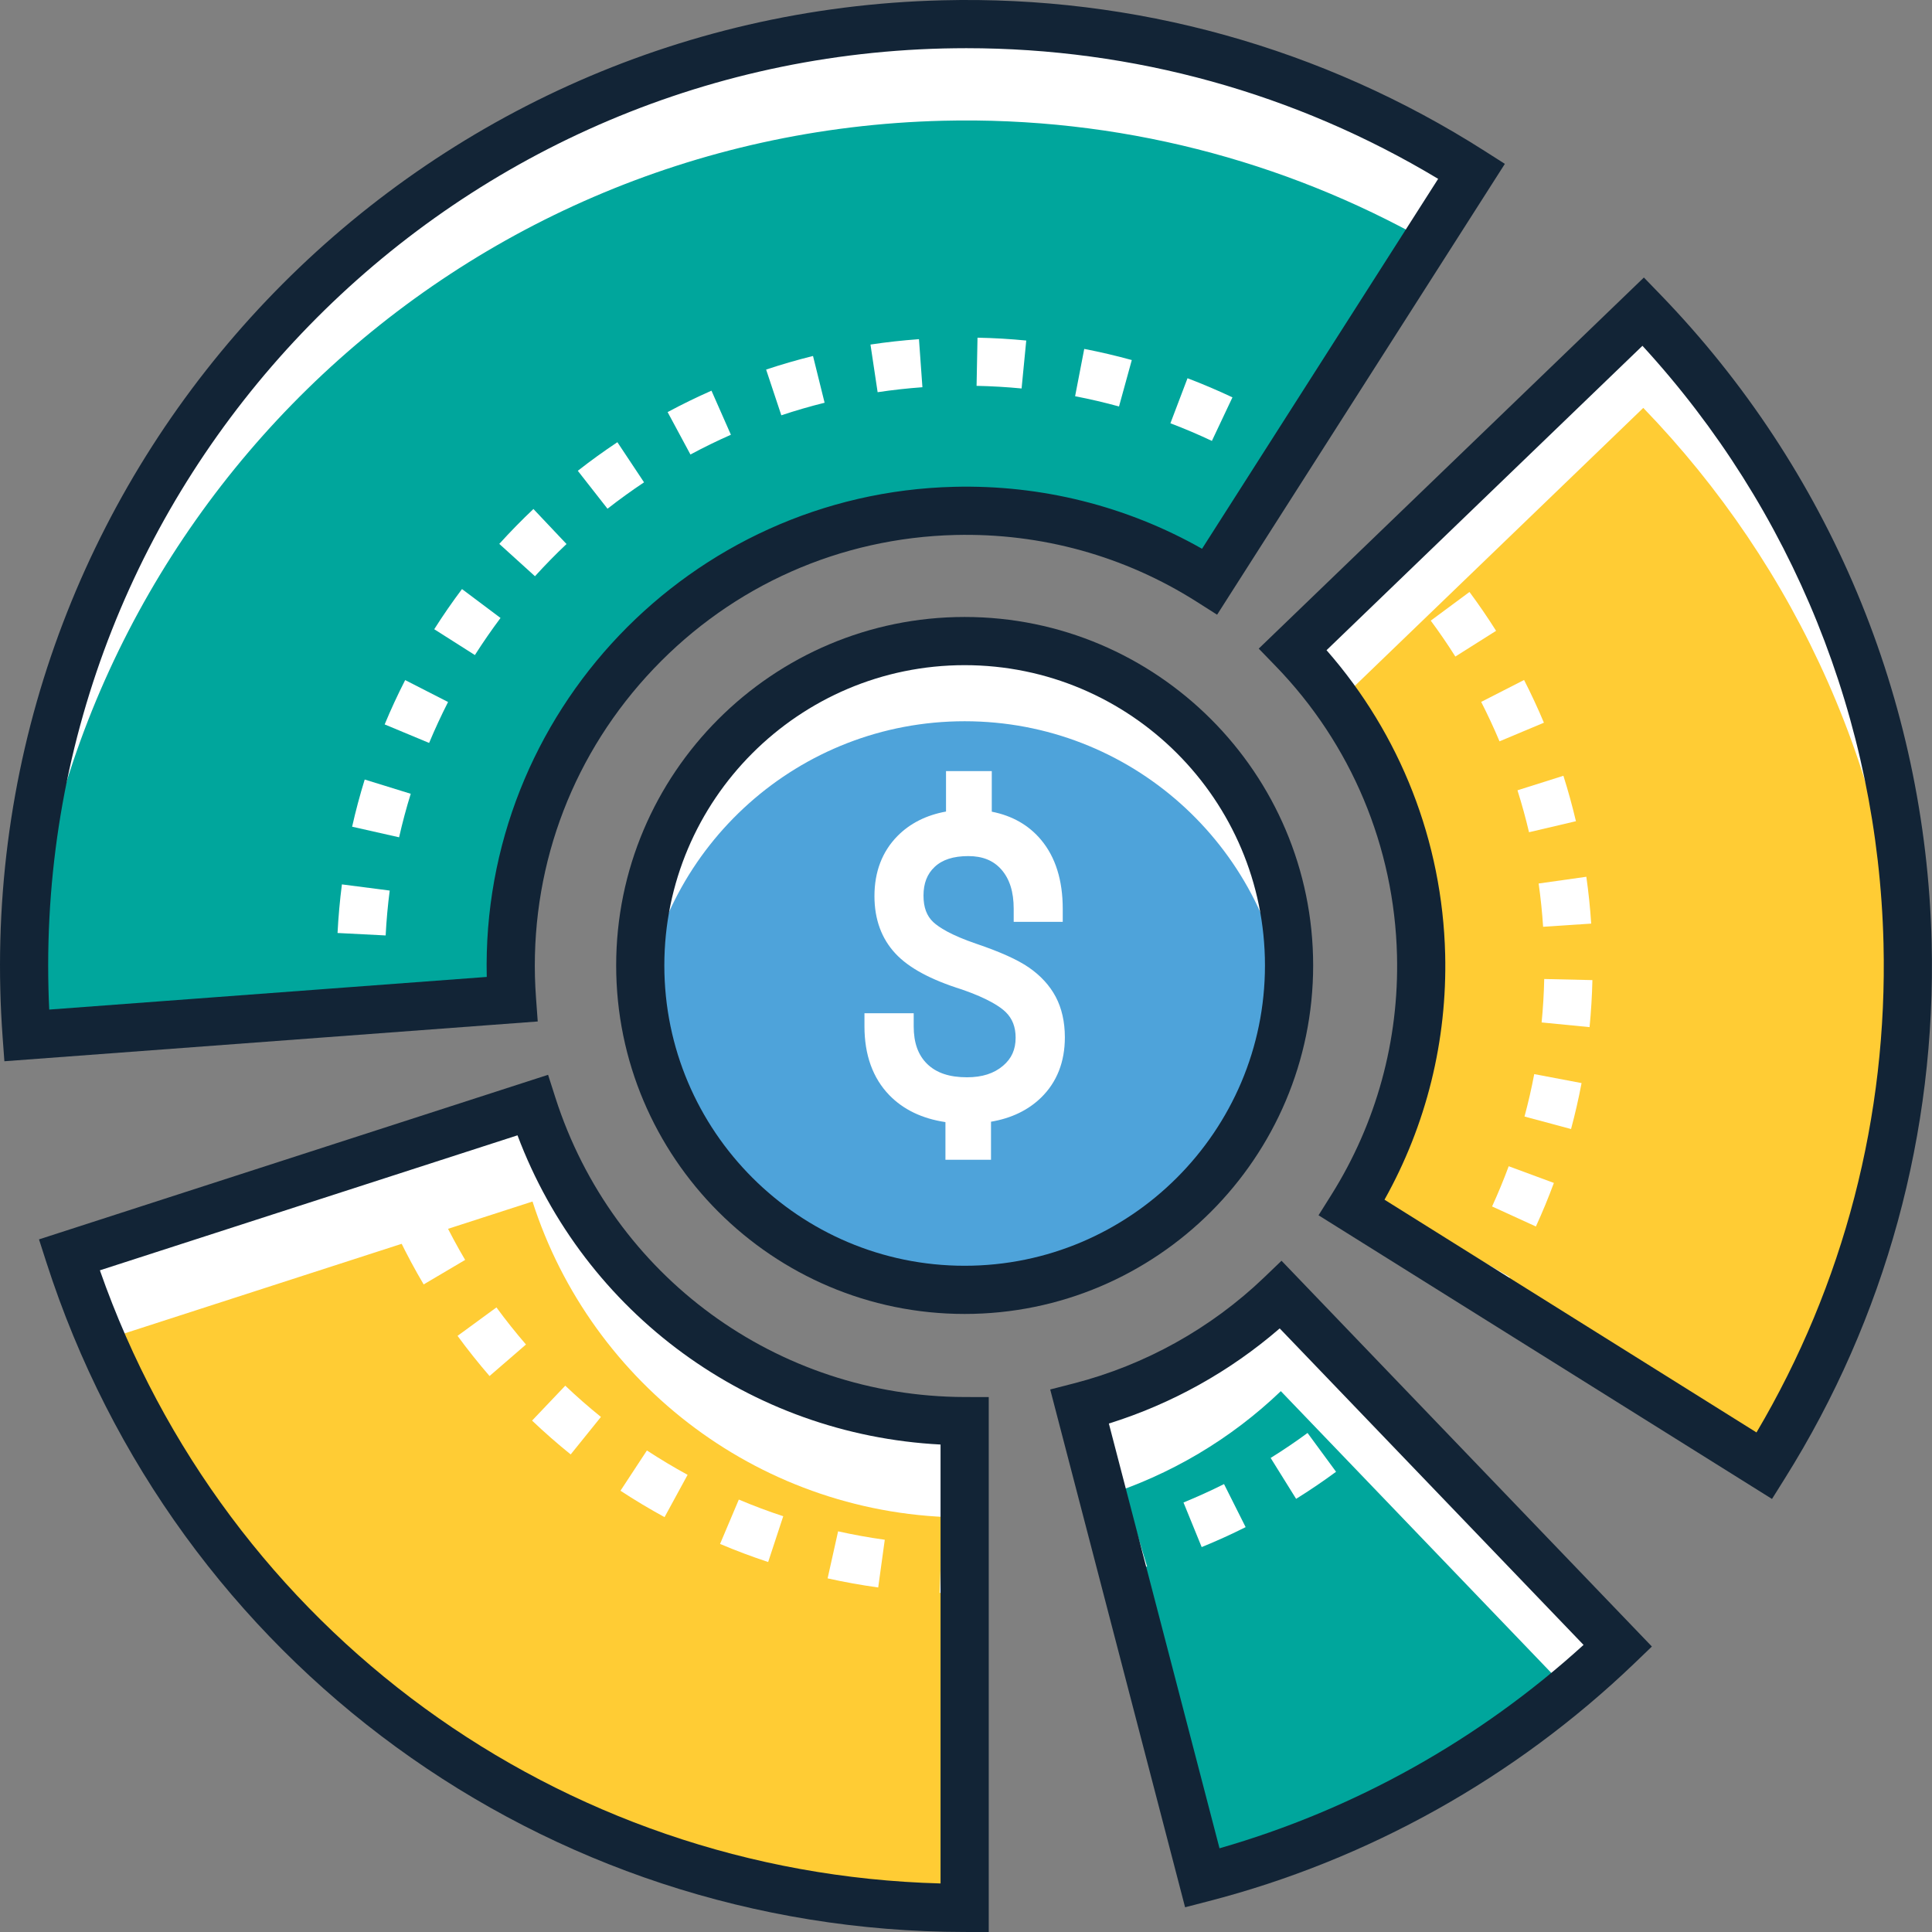
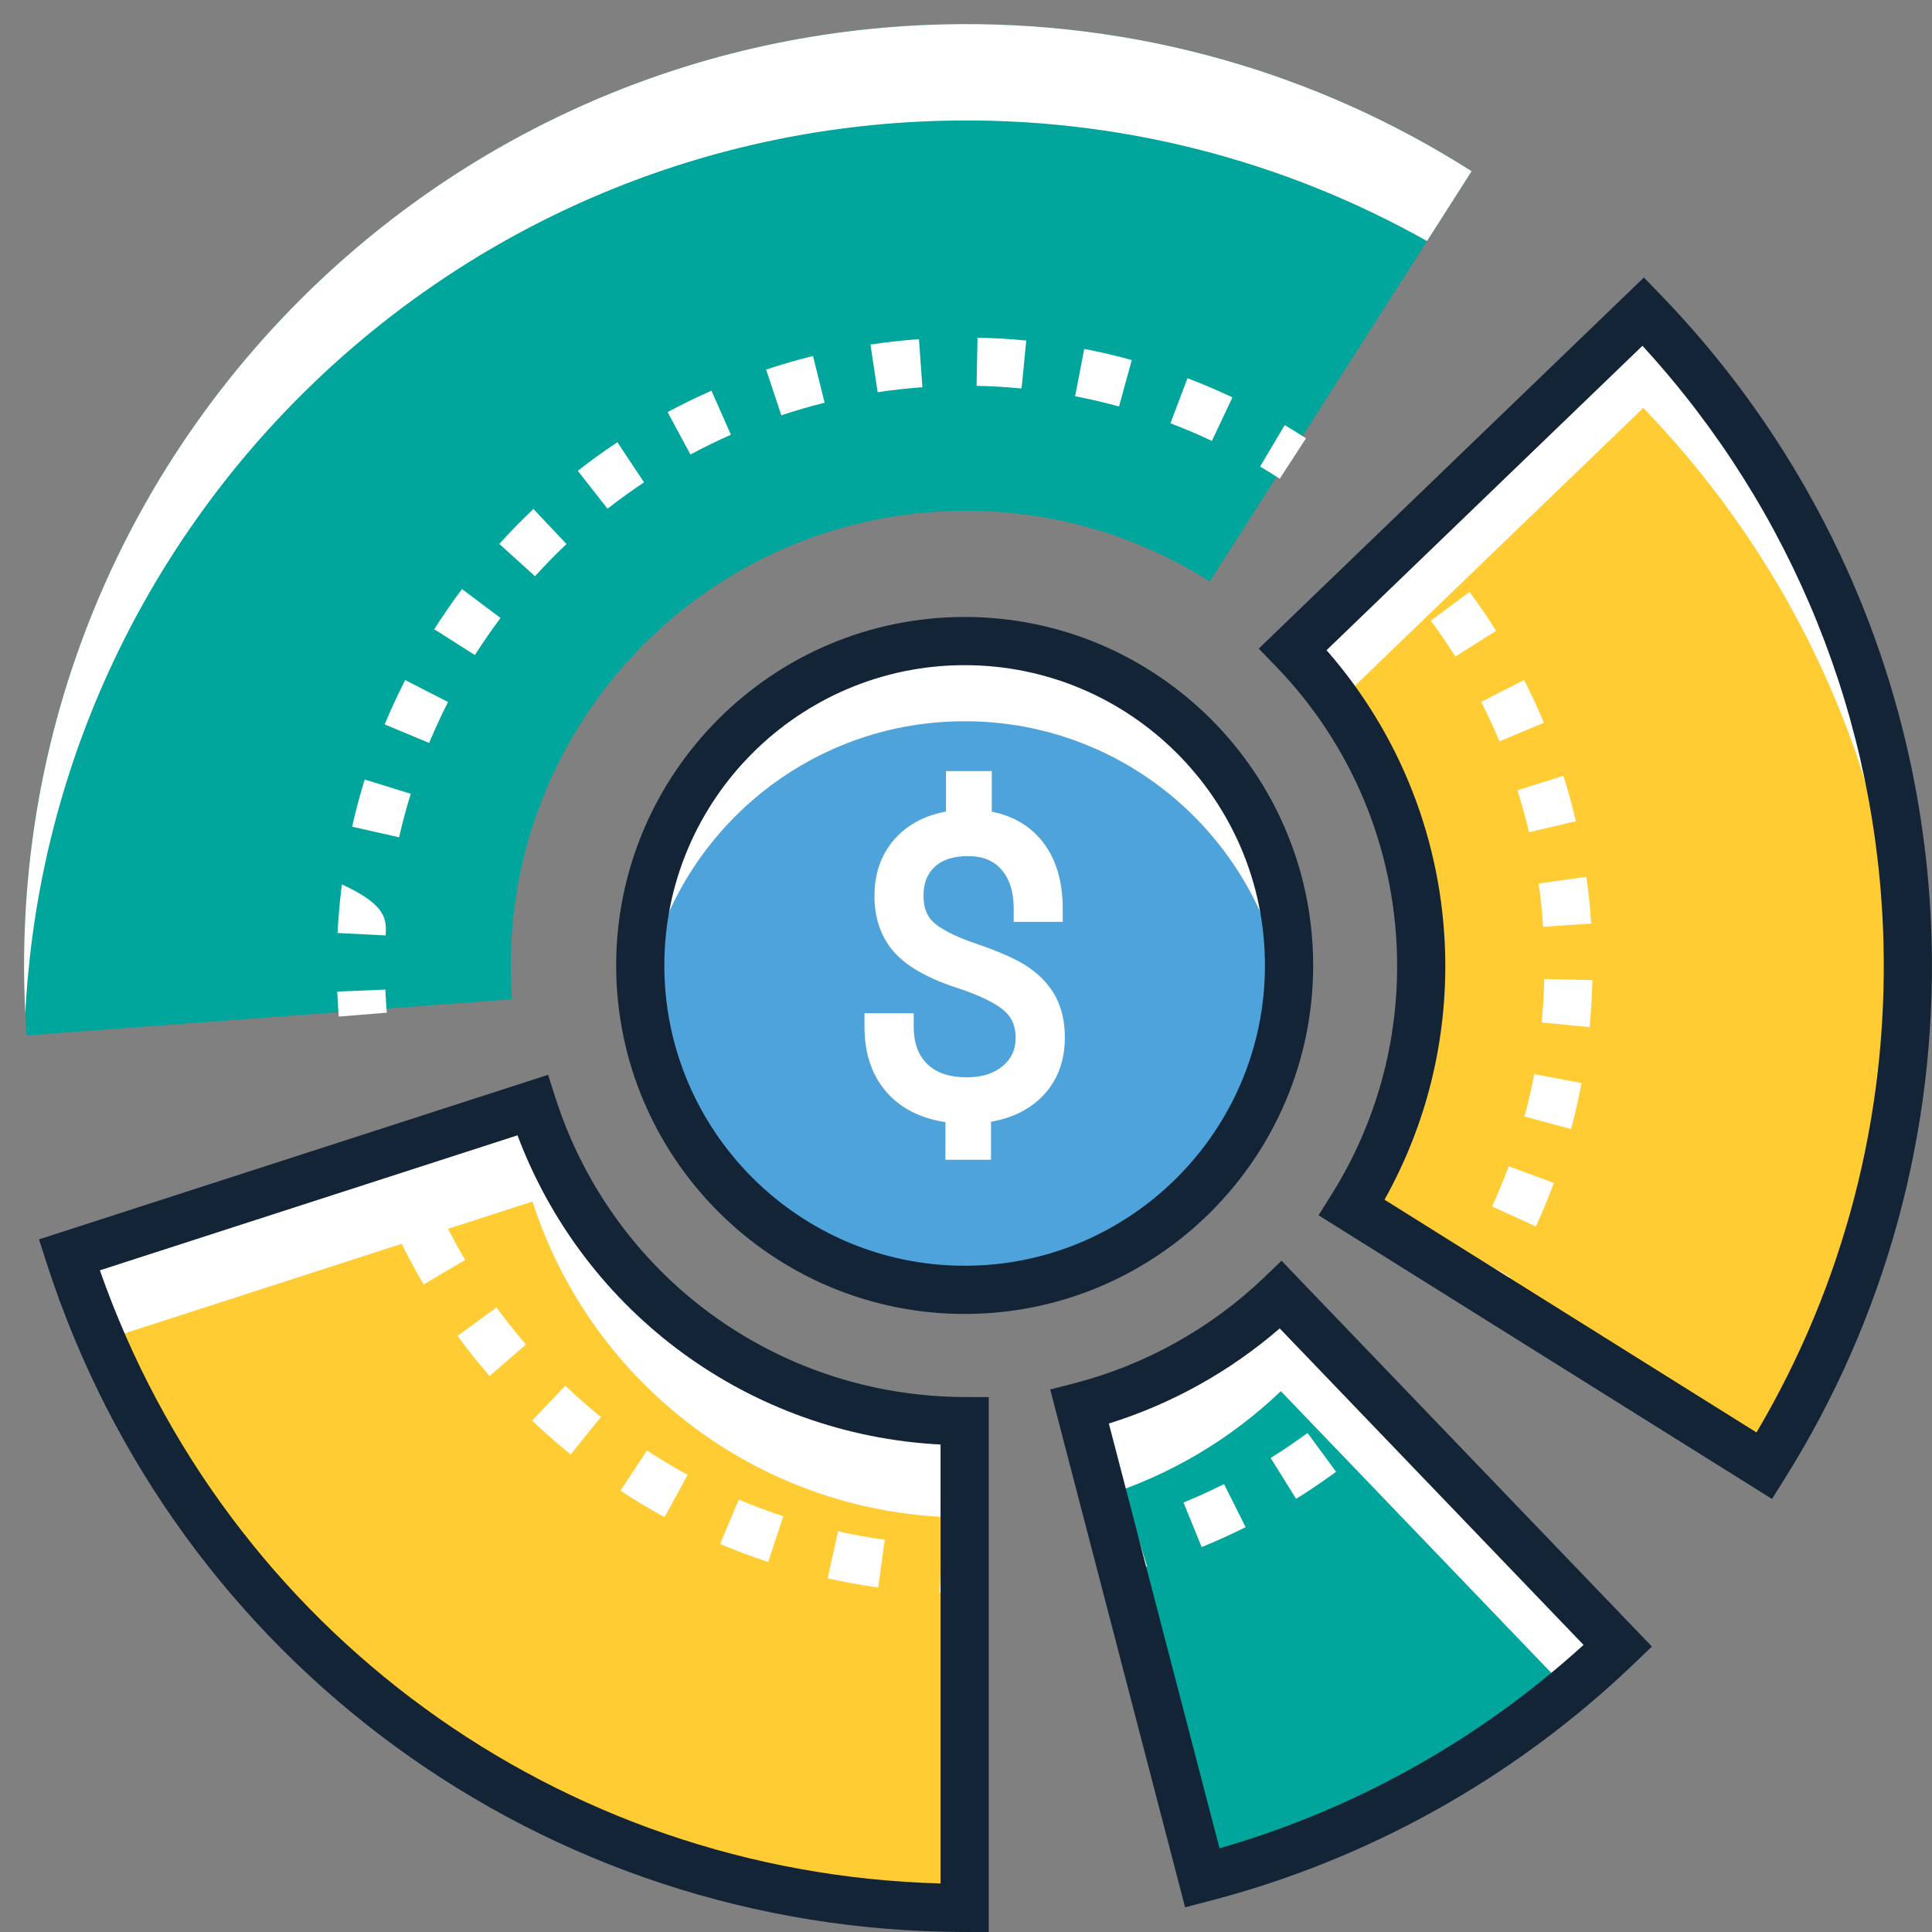
<svg xmlns="http://www.w3.org/2000/svg" width="70" height="70" viewBox="0 0 70 70" fill="none">
  <rect x="0" y="0" width="70" height="70" fill="#808080" stroke="none" />
  <g id="Group">
    <g id="Group_2">
      <g id="Group_3">
        <g id="Group_4">
          <g id="Group_5">
            <path id="Vector" d="M34.951 46.734C41.443 46.734 46.705 41.472 46.705 34.98C46.705 28.489 41.443 23.226 34.951 23.226C28.46 23.226 23.197 28.489 23.197 34.98C23.197 41.472 28.46 46.734 34.951 46.734Z" fill="#4EA3DA" />
          </g>
          <g id="Group_6">
            <path id="Vector_2" d="M34.951 26.132C40.95 26.132 45.896 30.628 46.612 36.433C46.67 35.957 46.704 35.473 46.704 34.98C46.704 28.489 41.442 23.227 34.951 23.227C28.459 23.227 23.197 28.489 23.197 34.98C23.197 35.473 23.231 35.957 23.289 36.433C24.006 30.627 28.952 26.132 34.951 26.132Z" fill="white" />
          </g>
          <g id="Group_7">
            <path id="Vector_3" d="M34.951 47.607C27.989 47.607 22.325 41.943 22.325 34.98C22.325 28.018 27.989 22.354 34.951 22.354C41.913 22.354 47.578 28.018 47.578 34.98C47.578 41.942 41.913 47.607 34.951 47.607ZM34.951 24.1C28.951 24.1 24.07 28.981 24.07 34.98C24.07 40.98 28.951 45.861 34.951 45.861C40.951 45.861 45.832 40.98 45.832 34.98C45.832 28.98 40.951 24.1 34.951 24.1Z" fill="#122436" />
          </g>
          <g id="Group_8">
            <path id="Vector_4" d="M38.251 36.117C38.032 35.704 37.702 35.345 37.271 35.049C36.862 34.769 36.243 34.49 35.378 34.196C34.447 33.88 34.015 33.595 33.816 33.411C33.576 33.188 33.46 32.874 33.46 32.45C33.46 32.006 33.592 31.665 33.864 31.41C34.145 31.146 34.544 31.018 35.084 31.018C35.601 31.018 35.992 31.177 36.279 31.502C36.581 31.845 36.728 32.312 36.728 32.927V33.401H38.505V32.927C38.505 31.893 38.242 31.054 37.722 30.432C37.276 29.897 36.676 29.555 35.934 29.409V27.939H34.276V29.404C33.562 29.533 32.971 29.831 32.516 30.292C31.964 30.853 31.683 31.585 31.683 32.468C31.683 33.309 31.94 34.009 32.445 34.55C32.928 35.068 33.715 35.494 34.852 35.851C35.812 36.184 36.245 36.48 36.439 36.67C36.681 36.907 36.798 37.21 36.798 37.596C36.798 38.027 36.653 38.35 36.342 38.615C36.011 38.896 35.584 39.032 35.035 39.032C34.4 39.032 33.929 38.875 33.595 38.55C33.265 38.228 33.105 37.782 33.105 37.185V36.711H31.321V37.185C31.321 38.224 31.624 39.062 32.221 39.679C32.728 40.202 33.411 40.53 34.255 40.656V42.021H35.906V40.642C36.648 40.516 37.258 40.221 37.725 39.764C38.294 39.207 38.582 38.473 38.582 37.583C38.581 37.024 38.47 36.531 38.251 36.117Z" fill="white" />
          </g>
        </g>
        <g id="Group_9">
          <g id="Group_10">
            <path id="Vector_5" d="M34.951 69.126V51.489C27.655 51.472 21.427 46.695 19.294 40.042L2.511 45.468C6.939 59.232 19.846 69.112 34.951 69.126Z" fill="#FFCC34" />
          </g>
          <g id="Group_11">
            <g id="Group_12">
              <path id="Vector_6" d="M34.951 57.731C34.647 57.731 34.345 57.725 34.044 57.713L34.112 55.969C34.39 55.98 34.67 55.985 34.951 55.985L34.951 57.731Z" fill="white" />
            </g>
            <g id="Group_13">
              <path id="Vector_7" d="M31.819 57.517C31.206 57.432 30.59 57.322 29.986 57.187L30.366 55.483C30.923 55.607 31.492 55.71 32.057 55.788L31.819 57.517ZM27.832 56.595C27.245 56.401 26.659 56.181 26.089 55.94L26.769 54.332C27.295 54.555 27.836 54.758 28.378 54.936L27.832 56.595ZM24.078 54.969C23.536 54.673 22.999 54.352 22.481 54.012L23.439 52.553C23.917 52.866 24.413 53.163 24.913 53.436L24.078 54.969ZM20.677 52.697C20.196 52.309 19.726 51.897 19.278 51.471L20.481 50.206C20.894 50.599 21.329 50.98 21.773 51.338L20.677 52.697ZM17.737 49.856C17.333 49.389 16.943 48.899 16.578 48.401L17.987 47.37C18.324 47.83 18.684 48.282 19.057 48.714L17.737 49.856ZM15.35 46.537C15.037 46.007 14.741 45.455 14.47 44.898L16.041 44.136C16.29 44.65 16.564 45.159 16.853 45.649L15.35 46.537Z" fill="white" />
            </g>
            <g id="Group_14">
              <path id="Vector_8" d="M13.594 42.838C13.49 42.554 13.391 42.268 13.298 41.98L14.959 41.444C15.045 41.71 15.136 41.974 15.233 42.236L13.594 42.838Z" fill="white" />
            </g>
          </g>
          <g id="Group_15">
            <path id="Vector_9" d="M19.294 40.042L2.511 45.468C2.853 46.529 3.251 47.565 3.69 48.577L19.294 43.533C21.427 50.187 27.655 54.962 34.951 54.981V51.489C27.655 51.471 21.427 46.695 19.294 40.042Z" fill="white" />
          </g>
          <g id="Group_16">
            <path id="Vector_10" d="M35.824 70L34.95 69.999C19.716 69.985 6.346 60.234 1.68 45.735L1.413 44.905L19.858 38.942L20.125 39.776C22.199 46.243 28.158 50.6 34.954 50.617L35.824 50.619V70H35.824ZM3.619 46.026C8.19 59.071 20.258 67.873 34.078 68.241V52.338C27.178 51.981 21.182 47.597 18.75 41.135L3.619 46.026Z" fill="#122436" />
          </g>
        </g>
        <g id="Group_17">
          <g id="Group_18">
            <path id="Vector_11" d="M58.617 59.632L46.407 46.913C44.399 48.836 41.902 50.255 39.117 50.971L43.563 68.041C49.318 66.555 54.471 63.61 58.617 59.632Z" fill="#00a69c" />
          </g>
          <g id="Group_19">
            <g id="Group_20">
              <path id="Vector_12" d="M50.04 52.008L48.882 50.701C49.092 50.516 49.297 50.327 49.498 50.133L50.707 51.392C50.489 51.602 50.267 51.807 50.04 52.008Z" fill="white" />
            </g>
            <g id="Group_21">
              <path id="Vector_13" d="M43.539 56.054L42.88 54.438C43.376 54.235 43.87 54.011 44.349 53.771L45.132 55.331C44.613 55.592 44.077 55.834 43.539 56.054ZM46.961 54.306L46.038 52.824C46.493 52.541 46.943 52.237 47.375 51.919L48.408 53.325C47.941 53.67 47.453 54 46.961 54.306Z" fill="white" />
            </g>
            <g id="Group_22">
              <path id="Vector_14" d="M40.687 57.002L40.247 55.312C40.519 55.242 40.787 55.166 41.054 55.085L41.561 56.756C41.272 56.843 40.98 56.925 40.687 57.002Z" fill="white" />
            </g>
          </g>
          <g id="Group_23">
            <path id="Vector_15" d="M46.407 50.404L56.811 61.242C57.431 60.726 58.035 60.19 58.617 59.632L46.407 46.913C44.399 48.836 41.902 50.255 39.117 50.971L39.962 54.215C42.407 53.446 44.605 52.13 46.407 50.404Z" fill="white" />
          </g>
          <g id="Group_24">
            <path id="Vector_16" d="M42.938 69.104L38.051 50.343L38.899 50.125C41.485 49.461 43.873 48.132 45.803 46.283L46.432 45.679L59.851 59.657L59.221 60.262C54.894 64.413 49.555 67.395 43.781 68.886L42.938 69.104ZM40.176 51.577L44.185 66.967C49.069 65.566 53.597 63.036 57.375 59.598L46.366 48.131C44.563 49.691 42.45 50.867 40.176 51.577Z" fill="#122436" />
          </g>
        </g>
        <g id="Group_25">
          <g id="Group_26">
            <path id="Vector_17" d="M59.539 11.288L46.842 23.522C49.627 26.394 51.382 30.279 51.488 34.593C51.571 37.955 50.64 41.105 48.977 43.755L63.926 53.108C67.365 47.627 69.286 41.111 69.115 34.159C68.895 25.251 65.28 17.226 59.539 11.288Z" fill="#FFCC34" />
          </g>
          <g id="Group_27">
            <g id="Group_28">
              <path id="Vector_18" d="M50.647 21.02C50.461 20.812 50.271 20.606 50.077 20.405L51.334 19.194C51.544 19.412 51.749 19.633 51.95 19.859L50.647 21.02Z" fill="white" />
            </g>
            <g id="Group_29">
              <path id="Vector_19" d="M55.648 44.438L54.061 43.712C54.279 43.235 54.482 42.745 54.663 42.255L56.3 42.86C56.104 43.391 55.885 43.922 55.648 44.438ZM56.922 40.907L55.236 40.454C55.372 39.948 55.491 39.431 55.588 38.917L57.303 39.242C57.198 39.8 57.069 40.36 56.922 40.907ZM57.593 37.215L55.856 37.045C55.907 36.526 55.939 35.996 55.95 35.471L57.696 35.511C57.683 36.079 57.648 36.652 57.593 37.215ZM55.91 33.579C55.876 33.056 55.821 32.529 55.748 32.011L57.476 31.767C57.556 32.328 57.615 32.898 57.652 33.464L55.91 33.579ZM55.399 30.153C55.28 29.645 55.139 29.134 54.981 28.634L56.645 28.108C56.817 28.649 56.969 29.203 57.099 29.754L55.399 30.153ZM54.33 26.86C54.127 26.377 53.903 25.896 53.666 25.431L55.22 24.637C55.477 25.141 55.72 25.662 55.939 26.185L54.33 26.86ZM52.73 23.788C52.45 23.345 52.151 22.907 51.839 22.487L53.242 21.448C53.579 21.902 53.904 22.377 54.206 22.856L52.73 23.788Z" fill="white" />
            </g>
            <g id="Group_30">
              <path id="Vector_20" d="M54.24 47.049L52.761 46.122C52.91 45.886 53.053 45.646 53.192 45.403L54.706 46.271C54.556 46.534 54.4 46.793 54.24 47.049Z" fill="white" />
            </g>
          </g>
          <g id="Group_31">
            <g id="Group_32">
              <path id="Vector_21" d="M59.539 14.779C65.088 20.519 68.651 28.209 69.081 36.761C69.124 35.901 69.136 35.033 69.115 34.159C68.895 25.251 65.28 17.226 59.539 11.288L46.842 23.522C47.427 24.126 47.963 24.776 48.452 25.463L59.539 14.779Z" fill="white" />
            </g>
          </g>
          <g id="Group_33">
            <path id="Vector_22" d="M64.203 54.31L47.773 44.032L48.238 43.291C49.87 40.692 50.692 37.691 50.616 34.615C50.519 30.68 48.957 26.957 46.216 24.13L45.606 23.501L59.561 10.055L60.167 10.681C66.283 17.008 69.77 25.338 69.987 34.137C70.157 41.03 68.317 47.75 64.665 53.572L64.203 54.31ZM50.163 43.467L63.641 51.9C66.808 46.544 68.397 40.438 68.243 34.18C68.044 26.111 64.95 18.457 59.509 12.529L48.063 23.558C50.741 26.612 52.26 30.49 52.361 34.572C52.438 37.7 51.681 40.756 50.163 43.467Z" fill="#122436" />
          </g>
        </g>
        <g id="Group_34">
          <g id="Group_35">
            <path id="Vector_23" d="M18.509 35.406C18.285 26.299 25.485 18.735 34.593 18.51C37.987 18.426 41.165 19.375 43.831 21.068L53.319 6.204C47.794 2.683 41.199 0.71 34.158 0.884C15.316 1.349 0.419 16.999 0.883 35.841C0.897 36.402 0.926 36.961 0.966 37.515L18.549 36.203C18.53 35.939 18.516 35.674 18.509 35.406Z" fill="#00a69c" />
          </g>
          <g id="Group_36">
            <g id="Group_37">
              <path id="Vector_24" d="M12.274 36.832C12.25 36.532 12.232 36.229 12.219 35.926L13.963 35.855C13.975 36.135 13.992 36.414 14.014 36.691L12.274 36.832Z" fill="white" />
            </g>
            <g id="Group_38">
-               <path id="Vector_25" d="M13.973 33.893L12.23 33.804C12.26 33.217 12.313 32.624 12.388 32.043L14.12 32.267C14.05 32.803 14.001 33.35 13.973 33.893ZM14.46 30.337L12.758 29.953C12.887 29.379 13.041 28.804 13.214 28.244L14.882 28.76C14.721 29.277 14.58 29.808 14.46 30.337ZM15.548 26.918L13.937 26.247C14.162 25.705 14.412 25.164 14.68 24.641L16.234 25.435C15.988 25.919 15.757 26.417 15.548 26.918ZM17.206 23.734L15.733 22.798C16.048 22.302 16.386 21.812 16.739 21.343L18.135 22.39C17.81 22.824 17.498 23.276 17.206 23.734ZM19.383 20.878L18.09 19.706C18.484 19.271 18.9 18.846 19.327 18.442L20.526 19.711C20.132 20.084 19.747 20.476 19.383 20.878ZM22.011 18.432L20.935 17.058C21.398 16.695 21.88 16.347 22.369 16.022L23.335 17.476C22.884 17.776 22.439 18.098 22.011 18.432ZM25.016 16.468L24.189 14.931C24.706 14.653 25.241 14.392 25.778 14.155L26.482 15.752C25.987 15.97 25.493 16.211 25.016 16.468ZM43.909 15.975C43.419 15.743 42.913 15.529 42.406 15.336L43.026 13.704C43.575 13.913 44.123 14.146 44.654 14.397L43.909 15.975ZM28.309 15.047L27.758 13.39C28.315 13.205 28.887 13.039 29.457 12.898L29.877 14.592C29.351 14.722 28.823 14.876 28.309 15.047ZM40.544 14.727C40.021 14.584 39.486 14.459 38.953 14.356L39.284 12.642C39.861 12.753 40.441 12.889 41.007 13.045L40.544 14.727ZM31.798 14.21L31.539 12.484C32.117 12.396 32.709 12.331 33.296 12.289L33.421 14.03C32.879 14.069 32.333 14.13 31.798 14.21ZM37.014 14.075C36.475 14.023 35.926 13.991 35.383 13.98L35.417 12.235C36.006 12.246 36.6 12.281 37.183 12.338L37.014 14.075Z" fill="white" />
+               <path id="Vector_25" d="M13.973 33.893L12.23 33.804C12.26 33.217 12.313 32.624 12.388 32.043C14.05 32.803 14.001 33.35 13.973 33.893ZM14.46 30.337L12.758 29.953C12.887 29.379 13.041 28.804 13.214 28.244L14.882 28.76C14.721 29.277 14.58 29.808 14.46 30.337ZM15.548 26.918L13.937 26.247C14.162 25.705 14.412 25.164 14.68 24.641L16.234 25.435C15.988 25.919 15.757 26.417 15.548 26.918ZM17.206 23.734L15.733 22.798C16.048 22.302 16.386 21.812 16.739 21.343L18.135 22.39C17.81 22.824 17.498 23.276 17.206 23.734ZM19.383 20.878L18.09 19.706C18.484 19.271 18.9 18.846 19.327 18.442L20.526 19.711C20.132 20.084 19.747 20.476 19.383 20.878ZM22.011 18.432L20.935 17.058C21.398 16.695 21.88 16.347 22.369 16.022L23.335 17.476C22.884 17.776 22.439 18.098 22.011 18.432ZM25.016 16.468L24.189 14.931C24.706 14.653 25.241 14.392 25.778 14.155L26.482 15.752C25.987 15.97 25.493 16.211 25.016 16.468ZM43.909 15.975C43.419 15.743 42.913 15.529 42.406 15.336L43.026 13.704C43.575 13.913 44.123 14.146 44.654 14.397L43.909 15.975ZM28.309 15.047L27.758 13.39C28.315 13.205 28.887 13.039 29.457 12.898L29.877 14.592C29.351 14.722 28.823 14.876 28.309 15.047ZM40.544 14.727C40.021 14.584 39.486 14.459 38.953 14.356L39.284 12.642C39.861 12.753 40.441 12.889 41.007 13.045L40.544 14.727ZM31.798 14.21L31.539 12.484C32.117 12.396 32.709 12.331 33.296 12.289L33.421 14.03C32.879 14.069 32.333 14.13 31.798 14.21ZM37.014 14.075C36.475 14.023 35.926 13.991 35.383 13.98L35.417 12.235C36.006 12.246 36.6 12.281 37.183 12.338L37.014 14.075Z" fill="white" />
            </g>
            <g id="Group_39">
              <path id="Vector_26" d="M46.368 17.345C46.134 17.193 45.897 17.047 45.656 16.904L46.547 15.402C46.807 15.557 47.064 15.716 47.318 15.881L46.368 17.345Z" fill="white" />
            </g>
          </g>
          <g id="Group_40">
            <path id="Vector_27" d="M0.917 36.724C1.813 19.067 16.193 4.818 34.158 4.375C40.526 4.218 46.528 5.822 51.704 8.734L53.319 6.204C47.794 2.683 41.199 0.71 34.158 0.884C15.316 1.349 0.419 16.999 0.883 35.841C0.891 36.137 0.902 36.431 0.917 36.724Z" fill="white" />
          </g>
          <g id="Group_41">
-             <path id="Vector_28" d="M0.159 38.451L0.095 37.579C0.053 36.997 0.024 36.419 0.011 35.863C-0.465 16.57 14.844 0.487 34.136 0.011C41.12 -0.167 47.917 1.726 53.788 5.468L54.524 5.937L44.098 22.272L43.363 21.805C40.748 20.144 37.728 19.308 34.614 19.383C30.443 19.486 26.561 21.207 23.684 24.229C20.807 27.252 19.279 31.214 19.382 35.385V35.386C19.389 35.639 19.402 35.891 19.42 36.141L19.483 37.01L0.159 38.451ZM35.013 1.746C34.735 1.746 34.458 1.75 34.18 1.756C15.849 2.208 1.304 17.489 1.756 35.819C1.762 36.069 1.771 36.322 1.784 36.579L17.636 35.396C17.417 25.837 25.008 17.873 34.571 17.638C37.732 17.56 40.821 18.334 43.552 19.883L52.107 6.48C46.941 3.374 41.065 1.746 35.013 1.746Z" fill="#122436" />
-           </g>
+             </g>
        </g>
      </g>
    </g>
  </g>
</svg>